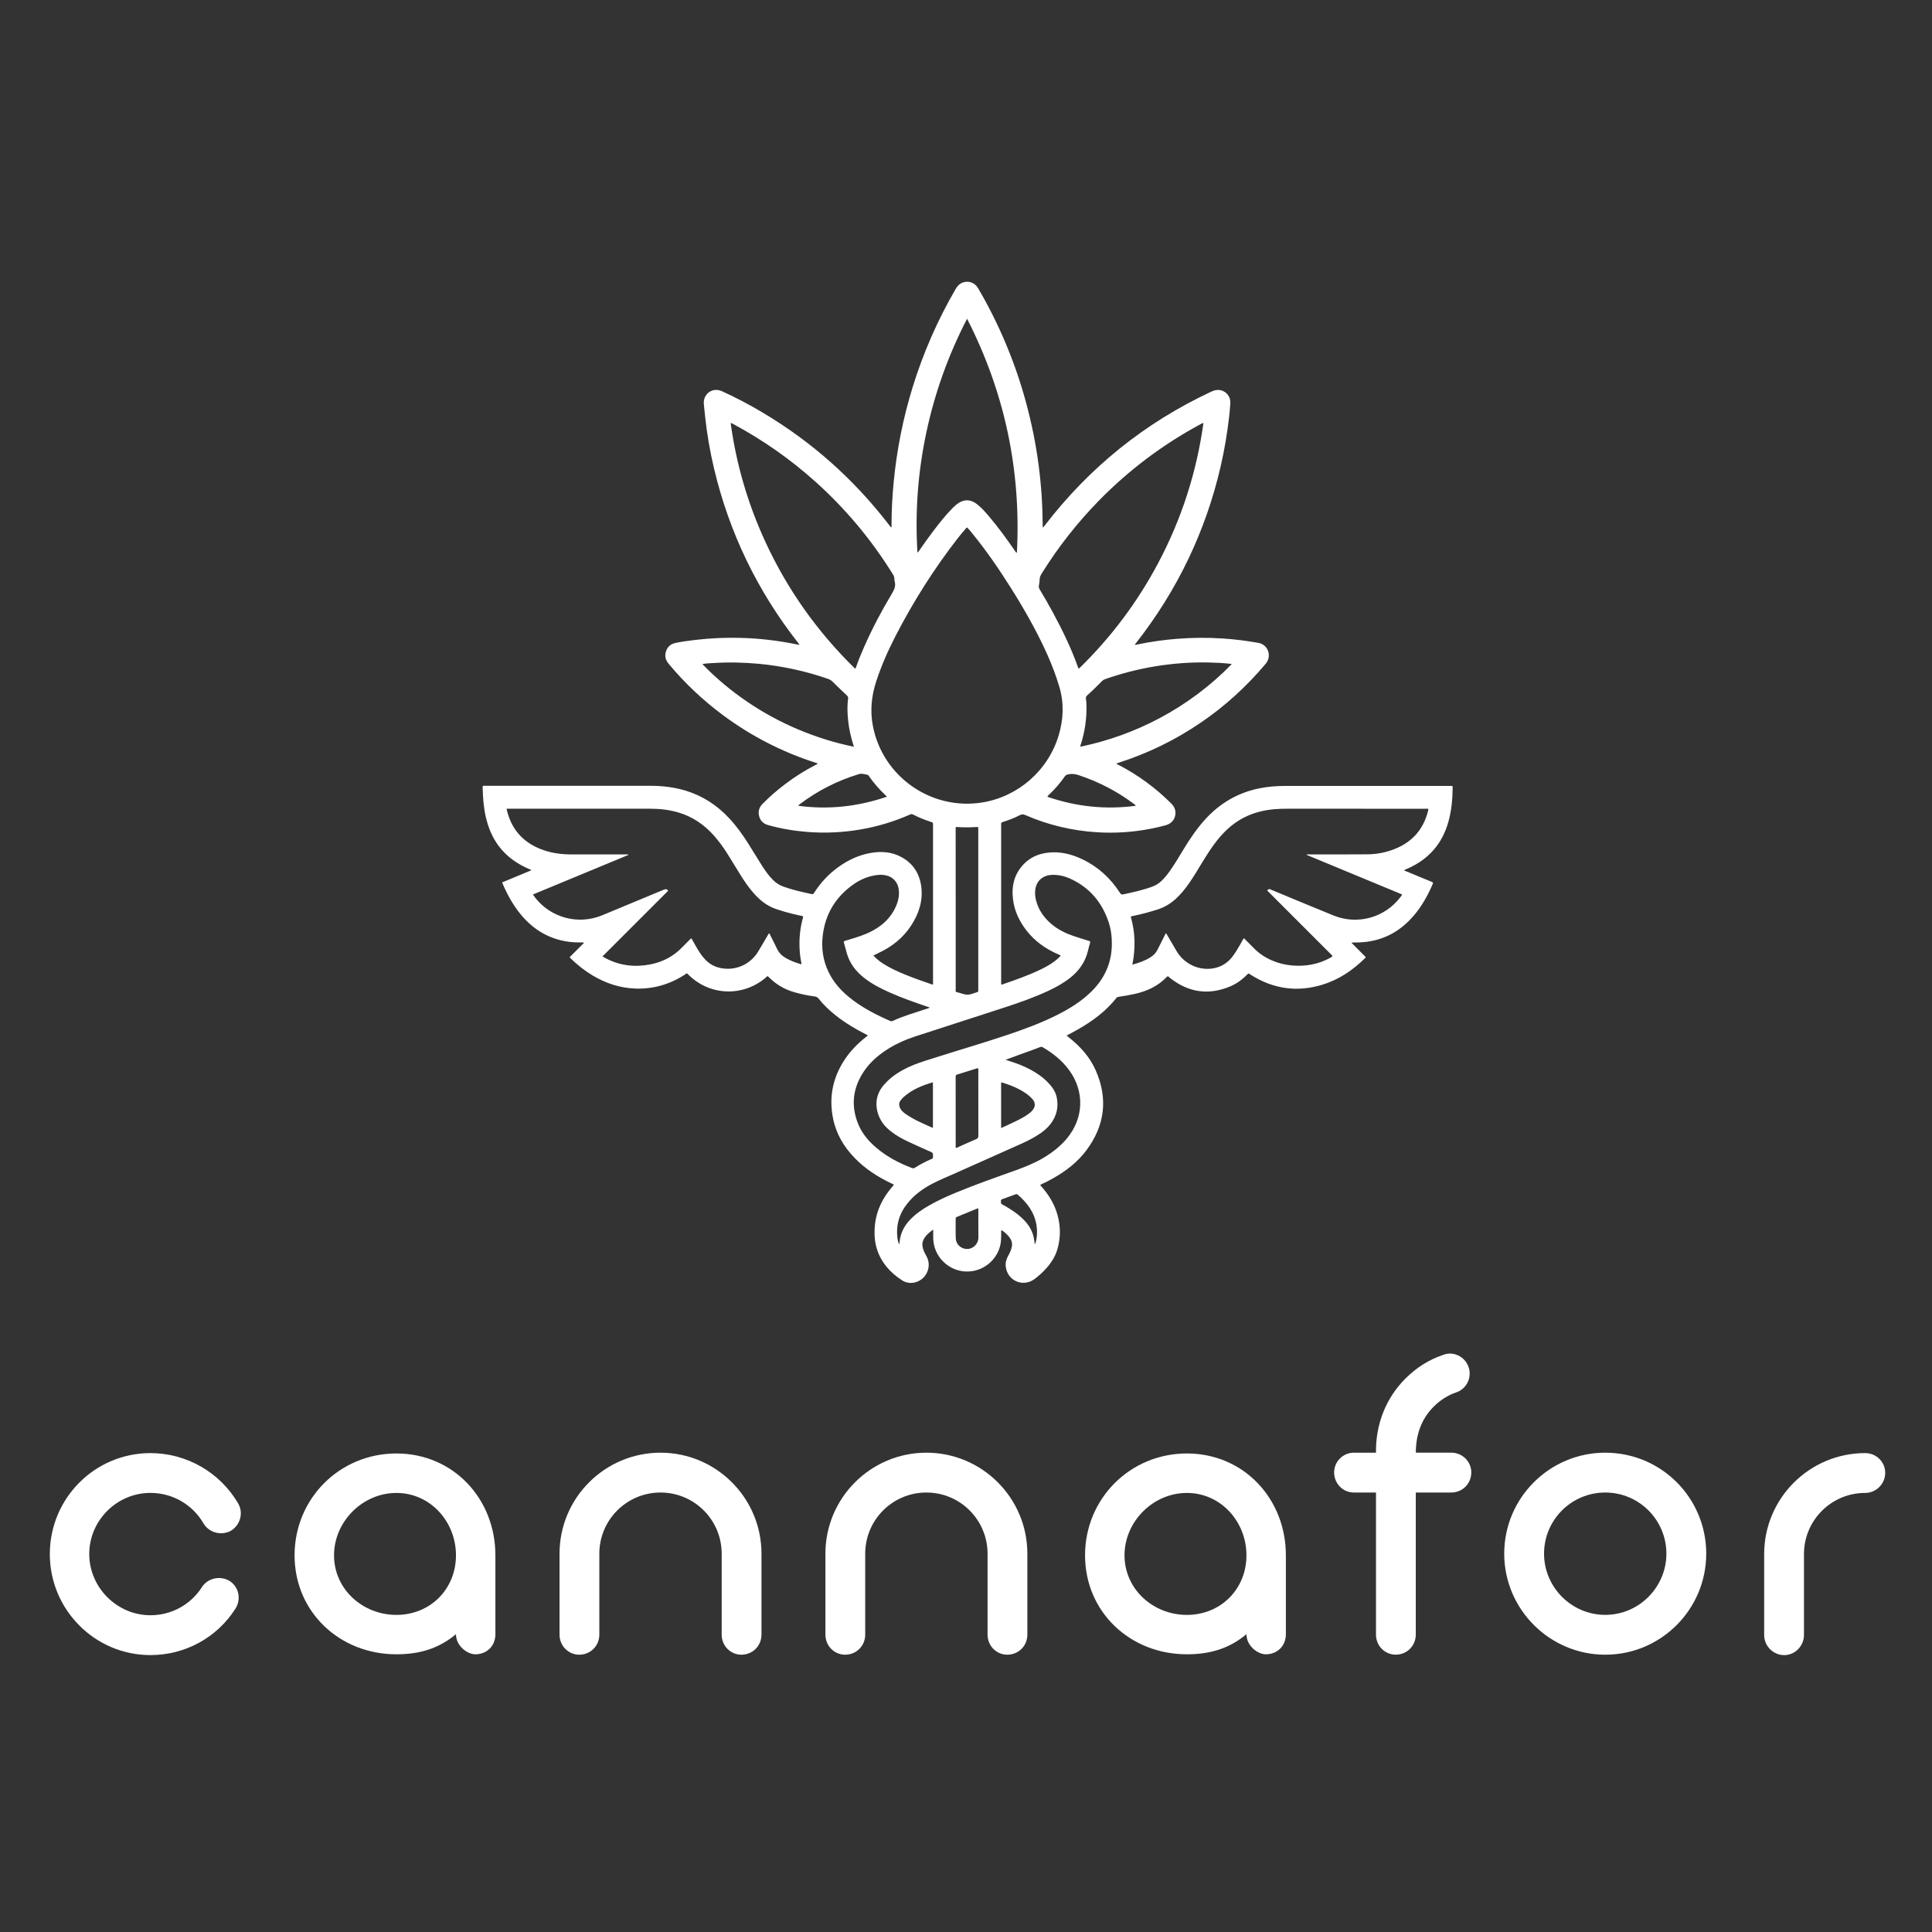
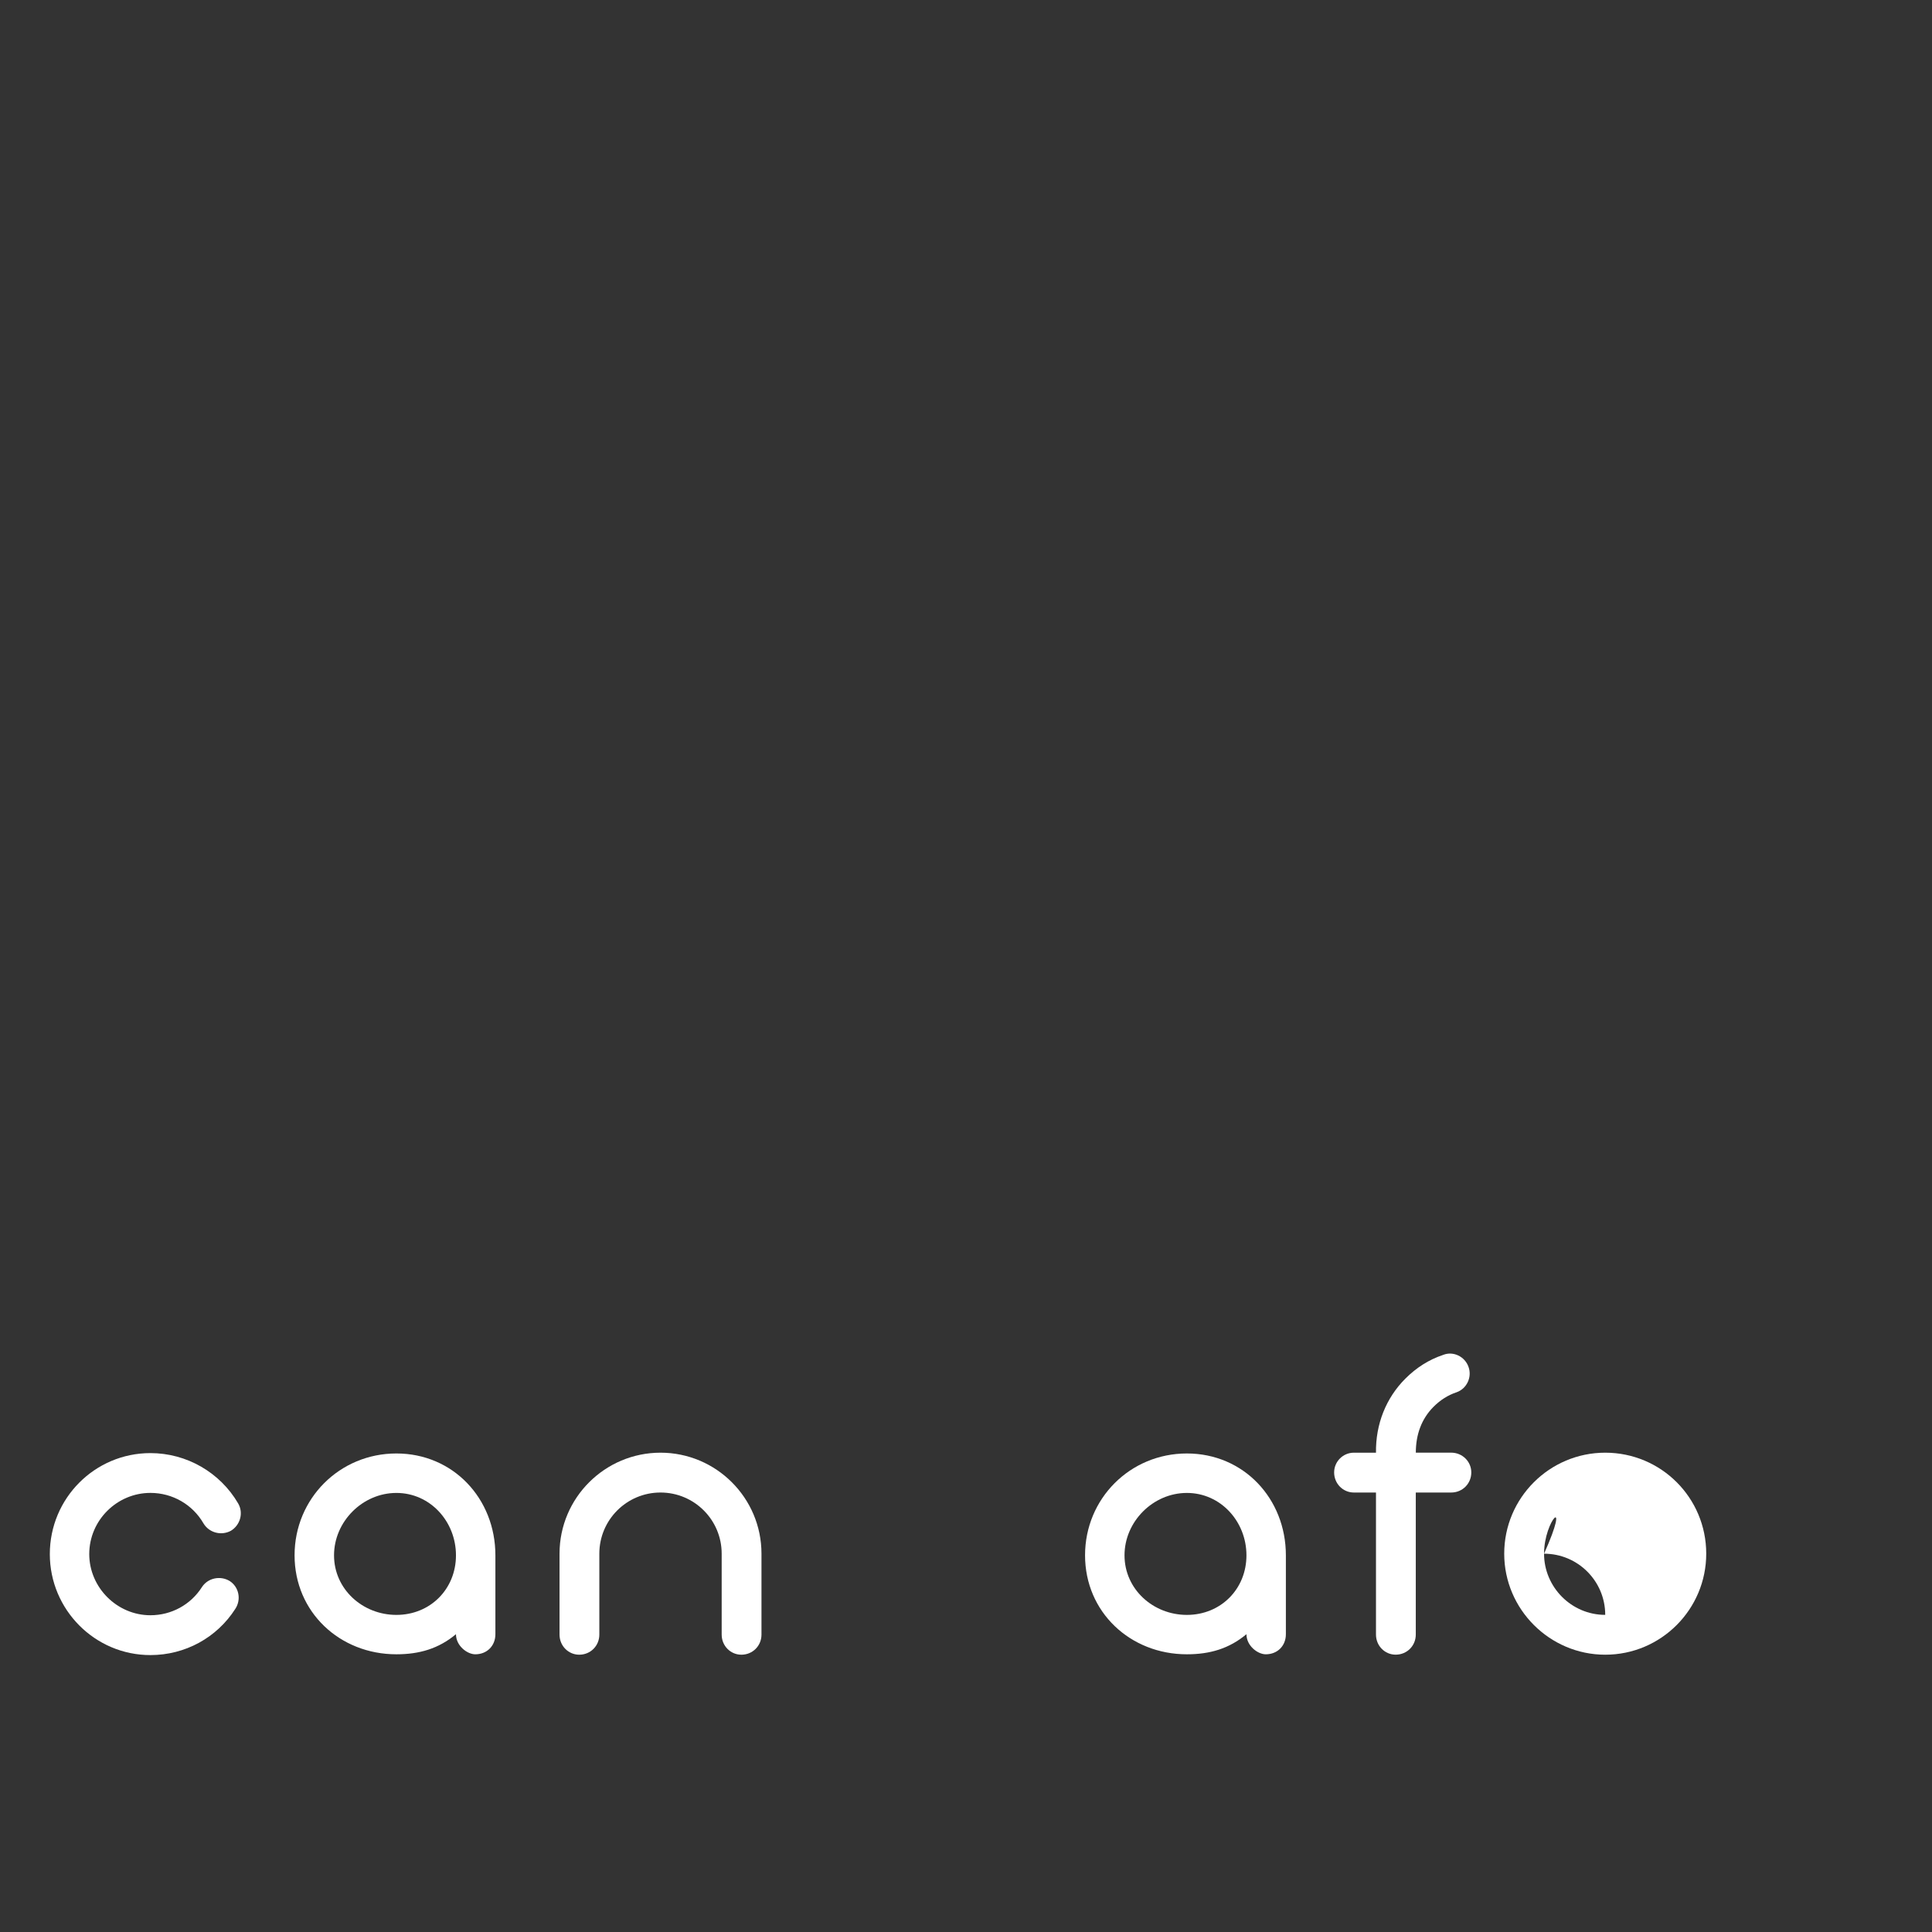
<svg xmlns="http://www.w3.org/2000/svg" version="1.1" id="Vrstva_1" x="0px" y="0px" viewBox="0 0 566.93 566.93" style="enable-background:new 0 0 566.93 566.93;" xml:space="preserve">
  <rect x="0" y="0" width="566.93" height="566.93" fill="#333333" stroke="none" />
  <style type="text/css"> .st0{fill:#FFFFFF;} </style>
  <g>
    <g>
      <path class="st0" d="M14.62,456.04c0-16.41,13.22-29.64,29.52-29.64c10.63,0,20.43,5.67,25.74,14.76 c1.65,2.83,0.59,6.38-2.12,8.03c-2.83,1.53-6.38,0.59-8.03-2.13c-3.19-5.55-9.09-8.98-15.59-8.98c-9.8,0-17.95,8.03-17.95,17.95 c0,9.8,8.15,17.95,17.95,17.95c6.14,0,11.81-3.07,15.12-8.27c1.77-2.71,5.43-3.42,8.15-1.77c2.72,1.77,3.43,5.43,1.65,8.15 c-5.43,8.5-14.76,13.58-24.92,13.58C27.84,485.68,14.62,472.34,14.62,456.04z" />
    </g>
    <g>
      <path class="st0" d="M145.37,456.4v23.14c0,3.43-2.48,5.9-5.9,5.9c-2.36,0-5.67-2.48-5.67-5.9c-5.08,4.25-10.75,5.9-17.48,5.9 c-16.65,0-29.88-12.4-29.88-29.05c0-16.65,13.23-29.88,29.88-29.88S145.37,439.74,145.37,456.4z M133.8,456.4 c0-9.92-7.56-18.31-17.48-18.31s-18.3,8.39-18.3,18.31c0,9.92,8.38,17.48,18.3,17.48S133.8,466.32,133.8,456.4z" />
    </g>
    <g>
      <path class="st0" d="M223.45,455.92v23.74c0,3.31-2.6,5.9-5.9,5.9c-3.19,0-5.78-2.6-5.78-5.9v-23.74 c0-9.92-8.03-17.95-17.95-17.95c-9.92,0-17.95,8.03-17.95,17.95v23.74c0,3.31-2.6,5.9-5.9,5.9c-3.19,0-5.78-2.6-5.78-5.9v-23.74 c0-16.41,13.34-29.64,29.64-29.64C210.11,426.28,223.45,439.51,223.45,455.92z" />
    </g>
    <g>
-       <path class="st0" d="M301.47,455.92v23.74c0,3.31-2.6,5.9-5.9,5.9c-3.19,0-5.78-2.6-5.78-5.9v-23.74 c0-9.92-8.03-17.95-17.95-17.95c-9.92,0-17.95,8.03-17.95,17.95v23.74c0,3.31-2.6,5.9-5.9,5.9c-3.19,0-5.78-2.6-5.78-5.9v-23.74 c0-16.41,13.34-29.64,29.64-29.64C288.13,426.28,301.47,439.51,301.47,455.92z" />
-     </g>
+       </g>
    <g>
      <path class="st0" d="M377.33,456.4v23.14c0,3.43-2.48,5.9-5.9,5.9c-2.36,0-5.67-2.48-5.67-5.9c-5.08,4.25-10.74,5.9-17.48,5.9 c-16.65,0-29.88-12.4-29.88-29.05c0-16.65,13.23-29.88,29.88-29.88S377.33,439.74,377.33,456.4z M365.76,456.4 c0-9.92-7.56-18.31-17.48-18.31s-18.3,8.39-18.3,18.31c0,9.92,8.38,17.48,18.3,17.48S365.76,466.32,365.76,456.4z" />
    </g>
    <g>
      <path class="st0" d="M431.74,432.07c0,3.31-2.6,5.9-5.9,5.9h-10.39v41.68c0,3.31-2.6,5.9-5.9,5.9c-3.19,0-5.78-2.6-5.78-5.9 v-41.68h-6.49c-3.19,0-5.79-2.6-5.79-5.9c0-3.19,2.6-5.79,5.79-5.79h6.49c-0.12-8.38,2.95-16.06,8.62-21.73 c3.19-3.19,6.85-5.55,11.1-6.97c2.95-1.18,6.37,0.47,7.44,3.54c1.06,2.95-0.47,6.38-3.54,7.44c-2.48,0.83-4.72,2.24-6.73,4.25 c-3.54,3.55-5.2,8.15-5.2,13.46h10.39C429.14,426.28,431.74,428.88,431.74,432.07z" />
    </g>
    <g>
-       <path class="st0" d="M441.4,455.92c0-16.41,13.34-29.64,29.64-29.64c16.41,0,29.64,13.23,29.64,29.64 c0,16.3-13.23,29.64-29.64,29.64C454.74,485.56,441.4,472.22,441.4,455.92z M453.09,455.92c0,9.8,8.03,17.95,17.95,17.95 c9.92,0,17.95-8.15,17.95-17.95c0-9.92-8.03-17.95-17.95-17.95C461.12,437.97,453.09,446,453.09,455.92z" />
+       <path class="st0" d="M441.4,455.92c0-16.41,13.34-29.64,29.64-29.64c16.41,0,29.64,13.23,29.64,29.64 c0,16.3-13.23,29.64-29.64,29.64C454.74,485.56,441.4,472.22,441.4,455.92z M453.09,455.92c0,9.8,8.03,17.95,17.95,17.95 c0-9.92-8.03-17.95-17.95-17.95C461.12,437.97,453.09,446,453.09,455.92z" />
    </g>
    <g>
-       <path class="st0" d="M553.2,432.19c0,3.19-2.6,5.9-5.9,5.9c-9.91,0-17.94,8.03-17.94,17.95v23.74c0,3.19-2.6,5.9-5.78,5.9 c-3.31,0-5.9-2.72-5.9-5.9v-23.74c0-16.41,13.34-29.64,29.63-29.64C550.6,426.4,553.2,429,553.2,432.19z" />
-     </g>
+       </g>
  </g>
  <g>
-     <path class="st0" d="M256.29,280.37c0.89,1.02,1.87,1.76,2.9,2.43c2.08,1.33,4.32,2.33,6.6,3.26c2.44,0.99,4.92,1.86,7.41,2.72 c0.16,0.06,0.33,0.09,0.51,0.15c0.14-0.22,0.08-0.45,0.08-0.66c0-15.41,0-30.82,0-46.23c0-0.67,0-0.67-0.63-0.87 c-1.77-0.57-3.49-1.26-5.14-2.11c-0.34-0.17-0.61-0.21-0.97-0.05c-4.7,2.08-9.58,3.55-14.65,4.41c-5.12,0.87-10.27,1.11-15.45,0.71 c-3.91-0.31-7.76-0.96-11.54-2.01c-1.52-0.42-2.45-1.43-2.73-2.98c-0.23-1.28,0.2-2.37,1.11-3.28c2.11-2.13,4.36-4.09,6.75-5.88 c2.77-2.08,5.7-3.93,8.78-5.52c0.2-0.1,0.39-0.21,0.62-0.33c-0.19-0.27-0.49-0.27-0.73-0.35c-9.77-3.15-18.78-7.79-27.03-13.9 c-5.93-4.4-11.27-9.44-15.99-15.12c-0.78-0.94-1.14-2-0.87-3.21c0.34-1.55,1.3-2.53,2.84-2.87c1.91-0.41,3.86-0.66,5.8-0.89 c4.42-0.53,8.85-0.72,13.3-0.61c5.51,0.14,10.96,0.77,16.35,1.88c0.32,0.07,0.63,0.12,0.97,0.19c-0.08-0.29-0.27-0.46-0.42-0.66 c-11.92-15.21-20.13-32.21-24.61-51.01c-1.2-5.05-2.09-10.17-2.64-15.34c-0.13-1.2-0.24-2.4-0.37-3.59 c-0.32-3.04,2.52-5.12,5.31-3.85c4.07,1.85,8.01,3.93,11.85,6.21c14.57,8.65,26.98,19.72,37.29,33.16 c0.12,0.16,0.24,0.32,0.37,0.48c0.03,0.04,0.07,0.07,0.15,0.13c0.18-0.25,0.1-0.52,0.1-0.77c0.01-4.22,0.23-8.43,0.64-12.63 c0.91-9.41,2.75-18.64,5.53-27.68c3.12-10.13,7.34-19.77,12.67-28.94c0.54-0.93,1.26-1.62,2.3-1.93c1.67-0.49,3.33,0.18,4.26,1.74 c1.1,1.86,2.14,3.75,3.14,5.66c6.18,11.81,10.55,24.25,13.15,37.32c1.16,5.81,1.93,11.68,2.34,17.59c0.2,2.93,0.29,5.86,0.33,8.8 c0,0.27-0.05,0.54,0.09,0.89c0.19-0.24,0.35-0.42,0.49-0.6c13.1-17.05,29.36-30.17,48.84-39.28c0.89-0.42,1.79-0.66,2.76-0.45 c1.75,0.38,2.96,1.91,2.88,3.72c-0.06,1.35-0.2,2.7-0.35,4.05c-0.56,4.91-1.38,9.78-2.49,14.6c-4.42,19.09-12.7,36.32-24.77,51.75 c-0.14,0.17-0.32,0.32-0.4,0.63c0.31-0.06,0.59-0.1,0.87-0.16c3.79-0.79,7.61-1.32,11.46-1.63c4.49-0.36,8.98-0.39,13.46-0.1 c3.51,0.23,6.99,0.67,10.45,1.29c2.83,0.5,4.06,3.84,2.15,6.12c-5.62,6.7-12.01,12.52-19.25,17.42 c-7.39,5.01-15.34,8.89-23.85,11.61c-0.21,0.07-0.42,0.15-0.7,0.25c0.21,0.26,0.47,0.33,0.69,0.44 c5.72,2.98,10.85,6.75,15.41,11.31c0.66,0.66,1.12,1.42,1.2,2.36c0.17,1.89-0.91,3.45-2.74,3.97c-1.45,0.41-2.91,0.75-4.39,1.04 c-5.27,1.03-10.59,1.39-15.95,1.05c-7.27-0.47-14.27-2.12-20.95-5.04c-0.61-0.27-1.07-0.27-1.66,0.04 c-1.51,0.79-3.1,1.41-4.73,1.92c-0.71,0.22-0.71,0.23-0.71,0.98c0,10.24,0,20.48,0,30.72c0,5.07,0,10.14,0,15.21 c0,0.27,0,0.55,0,0.74c0.11,0.15,0.18,0.14,0.25,0.12c3.87-1.32,7.72-2.66,11.41-4.45c1.42-0.69,2.8-1.46,4.07-2.42 c0.62-0.47,1.2-0.98,1.72-1.57c-0.19-0.28-0.48-0.31-0.72-0.42c-3.64-1.6-6.83-3.81-9.29-6.98c-2.12-2.73-3.56-5.76-3.97-9.21 c-0.47-3.97,0.42-7.54,3.31-10.44c1.82-1.82,4.07-2.81,6.6-3.16c3.71-0.52,7.18,0.33,10.5,1.92c4.6,2.21,8.21,5.53,10.97,9.8 c0.24,0.37,0.43,0.59,0.94,0.48c2.87-0.62,5.73-1.24,8.5-2.25c1.09-0.39,2.02-0.98,2.84-1.78c0.99-0.97,1.83-2.06,2.62-3.2 c1.4-2.02,2.64-4.15,3.92-6.24c1.81-2.96,3.75-5.82,6.08-8.41c4.33-4.81,9.63-7.95,16-9.24c2.52-0.51,5.06-0.71,7.63-0.71 c7.76,0.01,15.51,0,23.27,0c8.33,0,16.67,0,25,0c0.94,0,0.83-0.13,0.83,0.84c-0.03,3.32-0.37,6.61-1.28,9.82 c-1.79,6.3-5.71,10.77-11.66,13.47c-0.41,0.19-0.82,0.36-1.26,0.56c0.09,0.25,0.32,0.26,0.48,0.32c2.52,1.05,5.04,2.1,7.57,3.13 c0.34,0.14,0.48,0.24,0.31,0.64c-1.75,4.06-3.95,7.84-7.14,10.97c-3.66,3.59-8.05,5.64-13.17,6.09c-0.95,0.09-1.9,0.11-2.86,0.11 c-0.19,0-0.39-0.07-0.65,0.09c1.41,1.41,2.8,2.81,4.19,4.21c-0.08,0.1-0.13,0.19-0.2,0.26c-3.59,3.53-7.66,6.32-12.51,7.81 c-7.42,2.28-14.41,1.27-20.98-2.85c-0.11-0.07-0.23-0.12-0.31-0.21c-0.3-0.29-0.52-0.22-0.8,0.07c-1.46,1.51-3.15,2.74-5.1,3.54 c-6.31,2.62-12.15,1.72-17.51-2.48c-0.14-0.11-0.28-0.22-0.4-0.35c-0.23-0.25-0.4-0.2-0.62,0.03c-2.57,2.69-5.78,4.16-9.36,4.96 c-1.57,0.35-3.15,0.63-4.74,0.85c-0.26,0.04-0.47,0.08-0.64,0.31c-3.08,3.91-7,6.8-11.28,9.24c-1.09,0.62-2.2,1.2-3.35,1.82 c0.23,0.19,0.43,0.36,0.64,0.53c3.36,2.65,6.18,5.77,7.91,9.71c3.65,8.31,2.67,16.15-2.73,23.41c-2.57,3.46-5.93,6.03-9.64,8.16 c-1.26,0.72-2.56,1.37-3.91,1.99c0.08,0.3,0.31,0.46,0.48,0.65c2.11,2.44,3.75,5.15,4.6,8.28c0.9,3.32,0.9,6.65-0.05,9.95 c-0.6,2.09-1.74,3.88-3.16,5.5c-1.06,1.21-2.25,2.3-3.54,3.26c-3.36,2.51-7.95,0.56-8.46-3.61c-0.14-1.13,0.15-2.19,0.7-3.18 c0.48-0.86,0.9-1.73,1.08-2.71c0.17-0.95-0.03-1.79-0.58-2.57c-0.64-0.91-1.47-1.62-2.41-2.27c-0.22,0.23-0.13,0.49-0.13,0.72 c-0.02,1.15,0.02,2.31-0.21,3.45c-0.93,4.62-5.16,8.13-10.11,7.97c-4.75-0.15-8.82-3.75-9.52-8.49c-0.09-0.6-0.11-1.2-0.11-1.8 c0-0.62,0-1.24,0-2.03c-1.32,1-2.48,1.91-3.02,3.39c-0.22,0.61-0.19,1.23-0.06,1.85c0.2,0.92,0.62,1.74,1.08,2.55 c0.67,1.22,0.85,2.51,0.52,3.86c-0.84,3.38-4.77,5.14-7.69,3.24c-3.39-2.2-6.05-5.12-7.32-9.08c-0.77-2.38-0.85-4.84-0.59-7.3 c0.45-4.24,2.31-7.85,5.05-11.04c0.13-0.15,0.27-0.3,0.39-0.46c0.03-0.04,0.04-0.09,0.07-0.15c-0.2-0.23-0.5-0.3-0.77-0.43 c-3.98-1.88-7.62-4.25-10.7-7.42c-3.16-3.26-5.41-7.03-6.33-11.51c-1.31-6.34-0.09-12.21,3.53-17.57c1.63-2.41,3.65-4.46,5.92-6.27 c0.2-0.16,0.39-0.31,0.59-0.47c0.04-0.03,0.07-0.07,0.1-0.11c-0.13-0.25-0.4-0.29-0.61-0.4c-3.04-1.56-5.97-3.3-8.66-5.42 c-1.88-1.48-3.62-3.1-5.1-4.99c-0.34-0.44-0.73-0.62-1.25-0.68c-1.99-0.24-3.95-0.68-5.88-1.22c-2.91-0.83-5.43-2.31-7.55-4.47 c-0.09-0.09-0.18-0.17-0.27-0.25c-0.27,0.08-0.42,0.29-0.61,0.45c-6.71,5.69-16.38,5.33-22.63-0.84c-0.58-0.57-0.39-0.53-1.02-0.11 c-4.44,2.9-9.3,4.32-14.6,4.14c-4.53-0.16-8.71-1.55-12.59-3.88c-2.29-1.37-4.37-3.03-6.29-4.88c-0.11-0.1-0.21-0.21-0.31-0.32 c-0.03-0.04-0.04-0.09-0.07-0.14c1.38-1.38,2.76-2.76,4.17-4.16c-0.27-0.27-0.53-0.15-0.76-0.15c-2.42,0.04-4.81-0.24-7.13-0.94 c-2.8-0.84-5.31-2.22-7.54-4.12c-3.97-3.39-6.54-7.74-8.58-12.55c2.86-1.19,5.7-2.37,8.54-3.55c-0.13-0.28-0.39-0.29-0.58-0.37 c-3.57-1.53-6.66-3.69-9-6.84c-1.93-2.61-3.09-5.55-3.79-8.69c-0.59-2.68-0.79-5.41-0.86-8.14c-0.02-0.84-0.07-0.77,0.76-0.77 c8.63,0,17.27,0,25.9,0c7.45,0,14.91,0.01,22.36,0c3.64-0.01,7.21,0.4,10.69,1.47c4.93,1.53,9.09,4.27,12.6,8.03 c2.17,2.32,4.01,4.89,5.69,7.57c1.34,2.15,2.66,4.31,4.01,6.45c0.93,1.46,1.94,2.86,3.17,4.1c0.88,0.89,1.88,1.54,3.07,1.97 c2.7,0.97,5.49,1.58,8.28,2.19c0.42,0.09,0.57-0.12,0.76-0.42c1.87-2.93,4.2-5.43,7.02-7.47c2.9-2.1,6.08-3.6,9.63-4.2 c3.12-0.53,6.17-0.3,8.99,1.26c3.41,1.88,5.28,4.85,5.77,8.67c0.53,4.15-0.71,7.89-2.94,11.34c-2.4,3.71-5.74,6.32-9.73,8.16 C257.22,279.95,256.79,280.15,256.29,280.37z M283.8,154.79c-0.27,0.08-0.38,0.29-0.52,0.46c-0.71,0.84-1.44,1.68-2.12,2.55 c-7.02,9.01-13.1,18.62-18.34,28.77c-2.22,4.3-4.18,8.73-5.69,13.34c-1.4,4.28-1.84,8.59-1,13.05 c2.81,14.92,17.18,24.99,32.21,22.5c10.54-1.75,19.26-9.43,22.33-19.7c1.4-4.7,1.6-9.41,0.2-14.16c-0.97-3.28-2.17-6.46-3.57-9.58 c-3.07-6.83-6.77-13.32-10.76-19.65c-3.46-5.48-7.12-10.81-11.22-15.83C284.84,155.93,284.35,155.32,283.8,154.79z M383.44,250.87 c0.01-0.05,0.03-0.1,0.04-0.15c1.56,0,3.11,0,4.67,0c4.42-0.01,8.83,0.01,13.25-0.03c2.34-0.03,4.64-0.43,6.87-1.19 c5.58-1.91,9.26-5.63,10.75-11.4c0.06-0.24,0.15-0.48,0.09-0.74c-0.32-0.09-0.65-0.04-0.97-0.04c-13.37,0-26.75,0-40.12-0.01 c-1.36,0-2.71,0.02-4.06,0.14c-2.69,0.24-5.29,0.82-7.78,1.91c-3.56,1.55-6.4,3.99-8.82,6.98c-1.68,2.07-3.1,4.32-4.49,6.58 c-1.27,2.08-2.5,4.18-3.89,6.18c-1.19,1.71-2.49,3.34-4.05,4.74c-1.55,1.39-3.3,2.43-5.3,3.06c-2.34,0.74-4.71,1.38-7.12,1.87 c-0.24,0.05-0.49,0.06-0.69,0.25c1.33,4.62,1.42,9.29,0.46,14.06c1.98-0.56,3.8-1.18,5.43-2.25c0.83-0.55,1.51-1.22,1.95-2.14 c0.61-1.26,1.26-2.51,1.89-3.76c0.18-0.35,0.35-0.7,0.53-1.06c0.3,0.14,0.36,0.4,0.48,0.61c0.91,1.53,1.8,3.07,2.7,4.61 c1.16,1.96,2.79,3.39,4.87,4.33c3.26,1.47,8.65,1.52,11.84-3.14c0.24-0.35,0.49-0.7,0.72-1.06c0.67-1.03,1.25-2.11,1.86-3.18 c0.13-0.23,0.21-0.5,0.5-0.71c1,1,1.99,1.99,2.97,2.99c1.54,1.55,3.34,2.72,5.35,3.57c1.84,0.78,3.76,1.25,5.74,1.42 c3.99,0.34,7.79-0.32,11.32-2.3c0.19-0.11,0.42-0.17,0.58-0.53c-6.36-6.37-12.76-12.77-19.17-19.17c0.31-0.45,0.72-0.51,1.2-0.22 c0.06,0.04,0.14,0.06,0.21,0.09c6.04,2.5,12.07,5.04,18.13,7.49c7.03,2.84,15.09,0.56,19.6-5.48c0.16-0.21,0.37-0.4,0.43-0.73 C402.08,258.59,392.76,254.73,383.44,250.87z M148.64,237.31c0.1,0.41,0.16,0.73,0.25,1.04c1.54,5.63,5.19,9.26,10.65,11.13 c2.63,0.91,5.37,1.24,8.14,1.24c5.32,0,10.64,0,15.96,0c0.24,0,0.47,0,0.71,0c0.01,0.05,0.02,0.1,0.03,0.16 c-9.31,3.86-18.62,7.71-28,11.6c0.2,0.29,0.37,0.54,0.54,0.77c4.52,5.95,12.62,8.33,19.85,5.31c5.99-2.5,11.99-4.96,17.97-7.47 c0.53-0.22,0.94-0.28,1.33,0.29c-6.4,6.39-12.81,12.8-19.27,19.27c0.4,0.23,0.69,0.42,1,0.58c4.12,2.14,8.48,2.65,13.01,1.77 c3.67-0.71,6.85-2.37,9.44-5.1c0.71-0.75,1.45-1.46,2.18-2.18c0.13-0.13,0.22-0.35,0.5-0.31c0.42,0.75,0.85,1.51,1.28,2.27 c0.77,1.33,1.56,2.63,2.61,3.76c1.04,1.13,2.28,1.95,3.76,2.4c4.52,1.36,9.39-0.5,11.87-4.57c0.98-1.61,1.9-3.24,2.86-4.86 c0.11-0.18,0.17-0.41,0.39-0.52c0.21,0.17,0.27,0.42,0.38,0.64c0.65,1.3,1.33,2.59,1.94,3.9c0.56,1.19,1.43,2.04,2.54,2.68 c1.31,0.76,2.71,1.3,4.15,1.73c0.16,0.05,0.32,0.17,0.5-0.01c-0.32-1.46-0.51-2.95-0.58-4.45c-0.14-3.05,0.15-6.06,0.97-9.01 c0.14-0.48,0.12-0.49-0.35-0.6c-0.88-0.2-1.76-0.39-2.64-0.6c-1.66-0.4-3.29-0.88-4.9-1.43c-2.61-0.89-4.69-2.55-6.5-4.59 c-1.54-1.73-2.83-3.64-4.05-5.61c-1.23-1.98-2.43-3.98-3.67-5.95c-1.19-1.89-2.5-3.7-3.98-5.38c-2.86-3.23-6.29-5.57-10.45-6.8 c-2.69-0.79-5.45-1.1-8.25-1.1c-13.8,0-27.6,0-41.4,0C149.2,237.31,148.98,237.31,148.64,237.31z M353.14,124.14 c-0.11,0.01-0.16-0.01-0.2,0.01c-0.25,0.12-0.5,0.24-0.74,0.37c-11.06,5.97-20.98,13.44-29.77,22.42 c-6.34,6.48-11.9,13.58-16.7,21.27c-0.37,0.59-0.65,1.17-0.66,1.88c-0.01,0.57-0.11,1.15-0.21,1.71c-0.08,0.42,0,0.77,0.22,1.14 c1.36,2.25,2.67,4.54,3.92,6.86c2.78,5.15,5.34,10.4,7.3,15.92c0.05,0.15,0.06,0.35,0.33,0.46c9.37-9.12,17.14-19.46,23.27-31.03 C346.72,152.27,351.13,138.61,353.14,124.14z M250.93,196.22c0.26-0.25,0.29-0.52,0.38-0.75c0.7-1.99,1.5-3.94,2.36-5.86 c2.36-5.33,5.08-10.47,8.08-15.46c0.69-1.15,1.17-2.24,0.78-3.58c-0.08-0.26-0.08-0.55-0.09-0.82c-0.02-0.5-0.23-0.91-0.49-1.32 c-6.26-10.09-13.79-19.1-22.63-27.04c-7.39-6.64-15.46-12.3-24.22-16.99c-0.19-0.1-0.36-0.28-0.69-0.21 c1.67,12.16,5.09,23.8,10.24,34.93C231.11,173.09,239.88,185.43,250.93,196.22z M283.78,93.53c-5.54,10.72-9.49,21.8-11.96,33.41 c-2.47,11.63-3.34,23.37-2.6,35.25c0.25-0.24,0.44-0.5,0.62-0.77c1.25-1.82,2.53-3.62,3.87-5.38c1.85-2.44,3.72-4.86,5.89-7.03 c0.61-0.6,1.25-1.16,2-1.59c1.37-0.78,2.76-0.82,4.16-0.08c0.54,0.28,1.01,0.65,1.47,1.04c0.97,0.84,1.83,1.79,2.66,2.76 c2.88,3.35,5.46,6.93,7.98,10.56c0.12,0.17,0.19,0.41,0.53,0.5C299.66,138.05,294.86,115.22,283.78,93.53z M326.26,276.83 c0.02-2.15-0.28-4.28-0.98-6.34c-1.95-5.78-5.6-10.07-11.18-12.63c-1.73-0.79-3.55-1.22-5.48-1.13c-2.9,0.14-4.79,2.08-4.88,4.98 c-0.02,0.81,0.06,1.6,0.25,2.39c0.73,2.91,2.36,5.23,4.64,7.13c1.87,1.57,4.03,2.62,6.32,3.41c1.52,0.52,3.05,0.99,4.59,1.45 c0.35,0.1,0.43,0.25,0.33,0.59c-0.21,0.72-0.41,1.45-0.58,2.18c-0.78,3.37-2.64,6.03-5.34,8.14c-1.95,1.52-4.1,2.71-6.33,3.75 c-4.12,1.92-8.4,3.43-12.71,4.84c-8.81,2.88-17.64,5.72-26.46,8.58c-2.68,0.87-5.24,2.01-7.64,3.49c-2.85,1.75-5.38,3.88-7.27,6.67 c-3.27,4.84-3.93,10.01-1.73,15.46c1.14,2.83,3.08,5.1,5.39,7.05c3.1,2.62,6.64,4.48,10.42,5.91c0.36,0.13,0.61,0.07,0.9-0.12 c1.4-0.89,2.86-1.66,4.37-2.34c1.05-0.47,0.83-0.16,0.89-1.35c0.03-0.52-0.18-0.73-0.63-0.93c-2.2-0.97-4.4-1.95-6.58-2.97 c-1.87-0.87-3.67-1.87-5.28-3.16c-0.95-0.76-1.8-1.6-2.47-2.62c-1.93-2.96-2.62-7.34,0.57-10.94c0.68-0.77,1.41-1.49,2.22-2.14 c2-1.6,4.22-2.79,6.59-3.73c2.21-0.88,4.5-1.55,6.77-2.27c6.85-2.18,13.76-4.19,20.58-6.48c5.09-1.71,10.12-3.56,14.91-6 c3.44-1.75,6.69-3.76,9.49-6.44C324.07,287.33,326.29,282.58,326.26,276.83z M317.08,219.11c8.16-1.71,15.93-4.5,23.29-8.42 c7.81-4.17,14.82-9.41,21.08-15.82c-0.22-0.04-0.32-0.07-0.41-0.08c-2.07-0.24-4.15-0.34-6.23-0.39 c-5.35-0.12-10.67,0.27-15.95,1.15c-4.96,0.82-9.8,2.07-14.54,3.73c-0.34,0.12-0.64,0.27-0.89,0.53c-1.45,1.46-2.9,2.91-4.44,4.28 c-0.3,0.27-0.37,0.54-0.33,0.93c0.08,0.75,0.17,1.49,0.17,2.25c0.04,3.77-0.5,7.44-1.63,11.04 C317.12,218.53,316.96,218.75,317.08,219.11z M206.11,194.88c4.07,4.2,8.44,7.83,13.16,11.04c4.72,3.21,9.72,5.93,14.98,8.14 c5.25,2.21,10.65,3.91,16.33,5.07c-0.88-2.67-1.47-5.26-1.72-7.91c-0.2-2.05-0.29-4.11,0.01-6.15c0.06-0.42-0.03-0.69-0.34-0.98 c-1.41-1.32-2.8-2.66-4.17-4.02c-0.42-0.42-0.89-0.7-1.45-0.89c-6.57-2.26-13.31-3.74-20.23-4.39c-4.48-0.42-8.96-0.51-13.45-0.22 C208.23,194.63,207.22,194.64,206.11,194.88z M272.86,295.66c-0.33-0.11-0.54-0.18-0.75-0.26c-3.75-1.28-7.49-2.58-11.11-4.2 c-2.62-1.17-5.16-2.47-7.42-4.25c-2.33-1.82-4.1-4.05-4.99-6.9c-0.35-1.12-0.61-2.27-0.94-3.41c-0.11-0.37,0.03-0.48,0.35-0.57 c0.92-0.26,1.82-0.56,2.73-0.83c2.36-0.72,4.64-1.6,6.72-2.96c2.39-1.56,4.24-3.59,5.41-6.21c0.74-1.65,1.12-3.37,0.85-5.2 c-0.3-2.03-1.69-3.55-3.68-3.99c-0.94-0.21-1.89-0.22-2.84-0.09c-2.49,0.34-4.74,1.3-6.77,2.73c-5.27,3.73-8.32,8.79-9.02,15.23 c-0.4,3.62,0.13,7.11,1.7,10.41c1.41,2.96,3.51,5.36,6.02,7.42c3.66,3.01,7.83,5.14,12.13,7.03c0.25,0.11,0.47,0.09,0.71-0.02 c3.07-1.45,6.34-2.35,9.54-3.43C271.91,296.03,272.36,295.94,272.86,295.66z M295.08,310.99c0.25,0.08,0.5,0.17,0.75,0.25 c2.31,0.7,4.56,1.54,6.68,2.7c1.84,1.01,3.55,2.18,5,3.7c1.18,1.23,2.19,2.59,2.56,4.28c0.63,2.91-0.01,5.57-1.82,7.94 c-0.93,1.21-2.1,2.15-3.36,2.98c-1.66,1.1-3.42,1.99-5.23,2.8c-6.4,2.87-12.81,5.71-19.22,8.58c-2.31,1.03-4.66,1.98-6.9,3.15 c-2.83,1.48-5.36,3.34-7.35,5.87c-2.41,3.06-3.36,6.51-2.79,10.37c0.08,0.53,0.19,1.06,0.52,1.52c0.05-0.78,0.14-1.54,0.33-2.29 c0.49-1.95,1.52-3.59,2.9-5.02c1.6-1.66,3.48-2.94,5.47-4.08c2.55-1.46,5.22-2.67,7.93-3.79c5.7-2.36,11.51-4.4,17.32-6.47 c2.91-1.04,5.76-2.19,8.42-3.78c2.51-1.51,4.8-3.28,6.7-5.53c5.08-6.01,5.34-13.94,0.66-20.26c-2.05-2.77-4.69-4.86-7.64-6.59 c-0.29-0.17-0.53-0.18-0.85-0.05c-0.83,0.34-1.68,0.65-2.53,0.96C300.13,309.16,297.62,310.01,295.08,310.99z M280.44,266.81 c0,7.75,0,15.5,0,23.25c0,1.23-0.2,0.92,0.98,1.25c0.84,0.24,1.7,0.59,2.55,0.57c0.85-0.02,1.69-0.42,2.53-0.66 c0.57-0.16,0.57-0.16,0.57-0.75c0-0.1,0-0.2,0-0.3c0-15.53,0-31.05,0-46.58c0-0.15,0-0.3,0-0.45c-0.01-0.47-0.02-0.48-0.51-0.45 c-1.78,0.11-3.56,0.12-5.34,0.02c-0.85-0.05-0.79-0.17-0.79,0.78C280.44,251.25,280.44,259.03,280.44,266.81z M333.27,236.45 c-0.19-0.37-0.47-0.5-0.7-0.67c-4.88-3.64-10.23-6.39-16.01-8.31c-1.06-0.35-2.08-0.48-3.16-0.23c-0.38,0.09-0.68,0.21-0.92,0.56 c-1.38,2.01-2.99,3.83-4.77,5.51c-0.14,0.13-0.35,0.22-0.31,0.52C315.79,236.69,324.39,237.64,333.27,236.45z M260.24,233.79 c-0.14-0.17-0.2-0.25-0.27-0.31c-1.87-1.75-3.56-3.67-5.02-5.78c-0.08-0.12-0.18-0.3-0.3-0.32c-0.85-0.15-1.7-0.5-2.58-0.23 c-6.35,1.92-12.17,4.88-17.45,8.89c-0.12,0.09-0.33,0.14-0.29,0.42C243.15,237.64,251.74,236.69,260.24,233.79z M287.03,313.51 c-0.13-0.08-0.25-0.04-0.37,0c-1.93,0.6-3.86,1.22-5.8,1.81c-0.42,0.13-0.43,0.39-0.43,0.73c0.01,6.79,0,13.59,0.01,20.38 c0,0.13-0.07,0.3,0.11,0.4c0.24,0.02,0.42-0.13,0.62-0.22c1.76-0.78,3.51-1.59,5.29-2.34c0.51-0.21,0.63-0.5,0.63-1.01 c-0.02-6.37-0.01-12.73-0.01-19.1C287.08,313.95,287.12,313.72,287.03,313.51z M293.77,331.02c1.54-0.72,2.98-1.36,4.4-2.05 c1.26-0.61,2.5-1.27,3.64-2.1c0.53-0.39,1.03-0.81,1.39-1.36c0.65-0.97,0.59-2-0.16-2.89c-0.62-0.74-1.35-1.34-2.14-1.88 c-1.79-1.22-3.76-2.09-5.82-2.75c-0.42-0.13-0.82-0.32-1.31-0.36C293.77,322.09,293.77,326.49,293.77,331.02z M273.76,330.99 c0-4.52,0-8.93,0-13.4c-3.15,0.92-6.11,2.11-8.56,4.3c-0.34,0.3-0.63,0.65-0.92,1c-0.4,0.49-0.49,1.02-0.37,1.62 c0.11,0.53,0.35,0.99,0.71,1.39c0.33,0.38,0.72,0.7,1.13,0.99C268.2,328.6,270.96,329.74,273.76,330.99z M287.05,354.54 c-0.47,0.18-0.86,0.33-1.25,0.49c-1.62,0.66-3.24,1.33-4.86,2c-0.24,0.1-0.51,0.16-0.51,0.54c0.02,1.95-0.05,3.91,0.04,5.86 c0.07,1.7,1.49,2.99,3.14,3.07c1.93,0.1,3.51-1.51,3.49-3.35c-0.03-2.73-0.01-5.46-0.01-8.19 C287.08,354.87,287.06,354.77,287.05,354.54z M303.64,365.12c0.27-0.36,0.33-0.73,0.41-1.09c0.32-1.49,0.34-3,0.1-4.49 c-0.59-3.74-2.71-6.57-5.5-8.98c-0.23-0.2-0.43-0.16-0.69-0.07c-1.25,0.46-2.5,0.91-3.75,1.35c-0.27,0.1-0.53,0.18-0.49,0.55 c0.04,0.37-0.14,0.78,0.37,1.04c0.72,0.36,1.4,0.78,2.08,1.2c1.67,1.04,3.24,2.2,4.57,3.65c1.32,1.43,2.25,3.07,2.63,4.99 C303.5,363.86,303.55,364.46,303.64,365.12z" />
-   </g>
+     </g>
</svg>